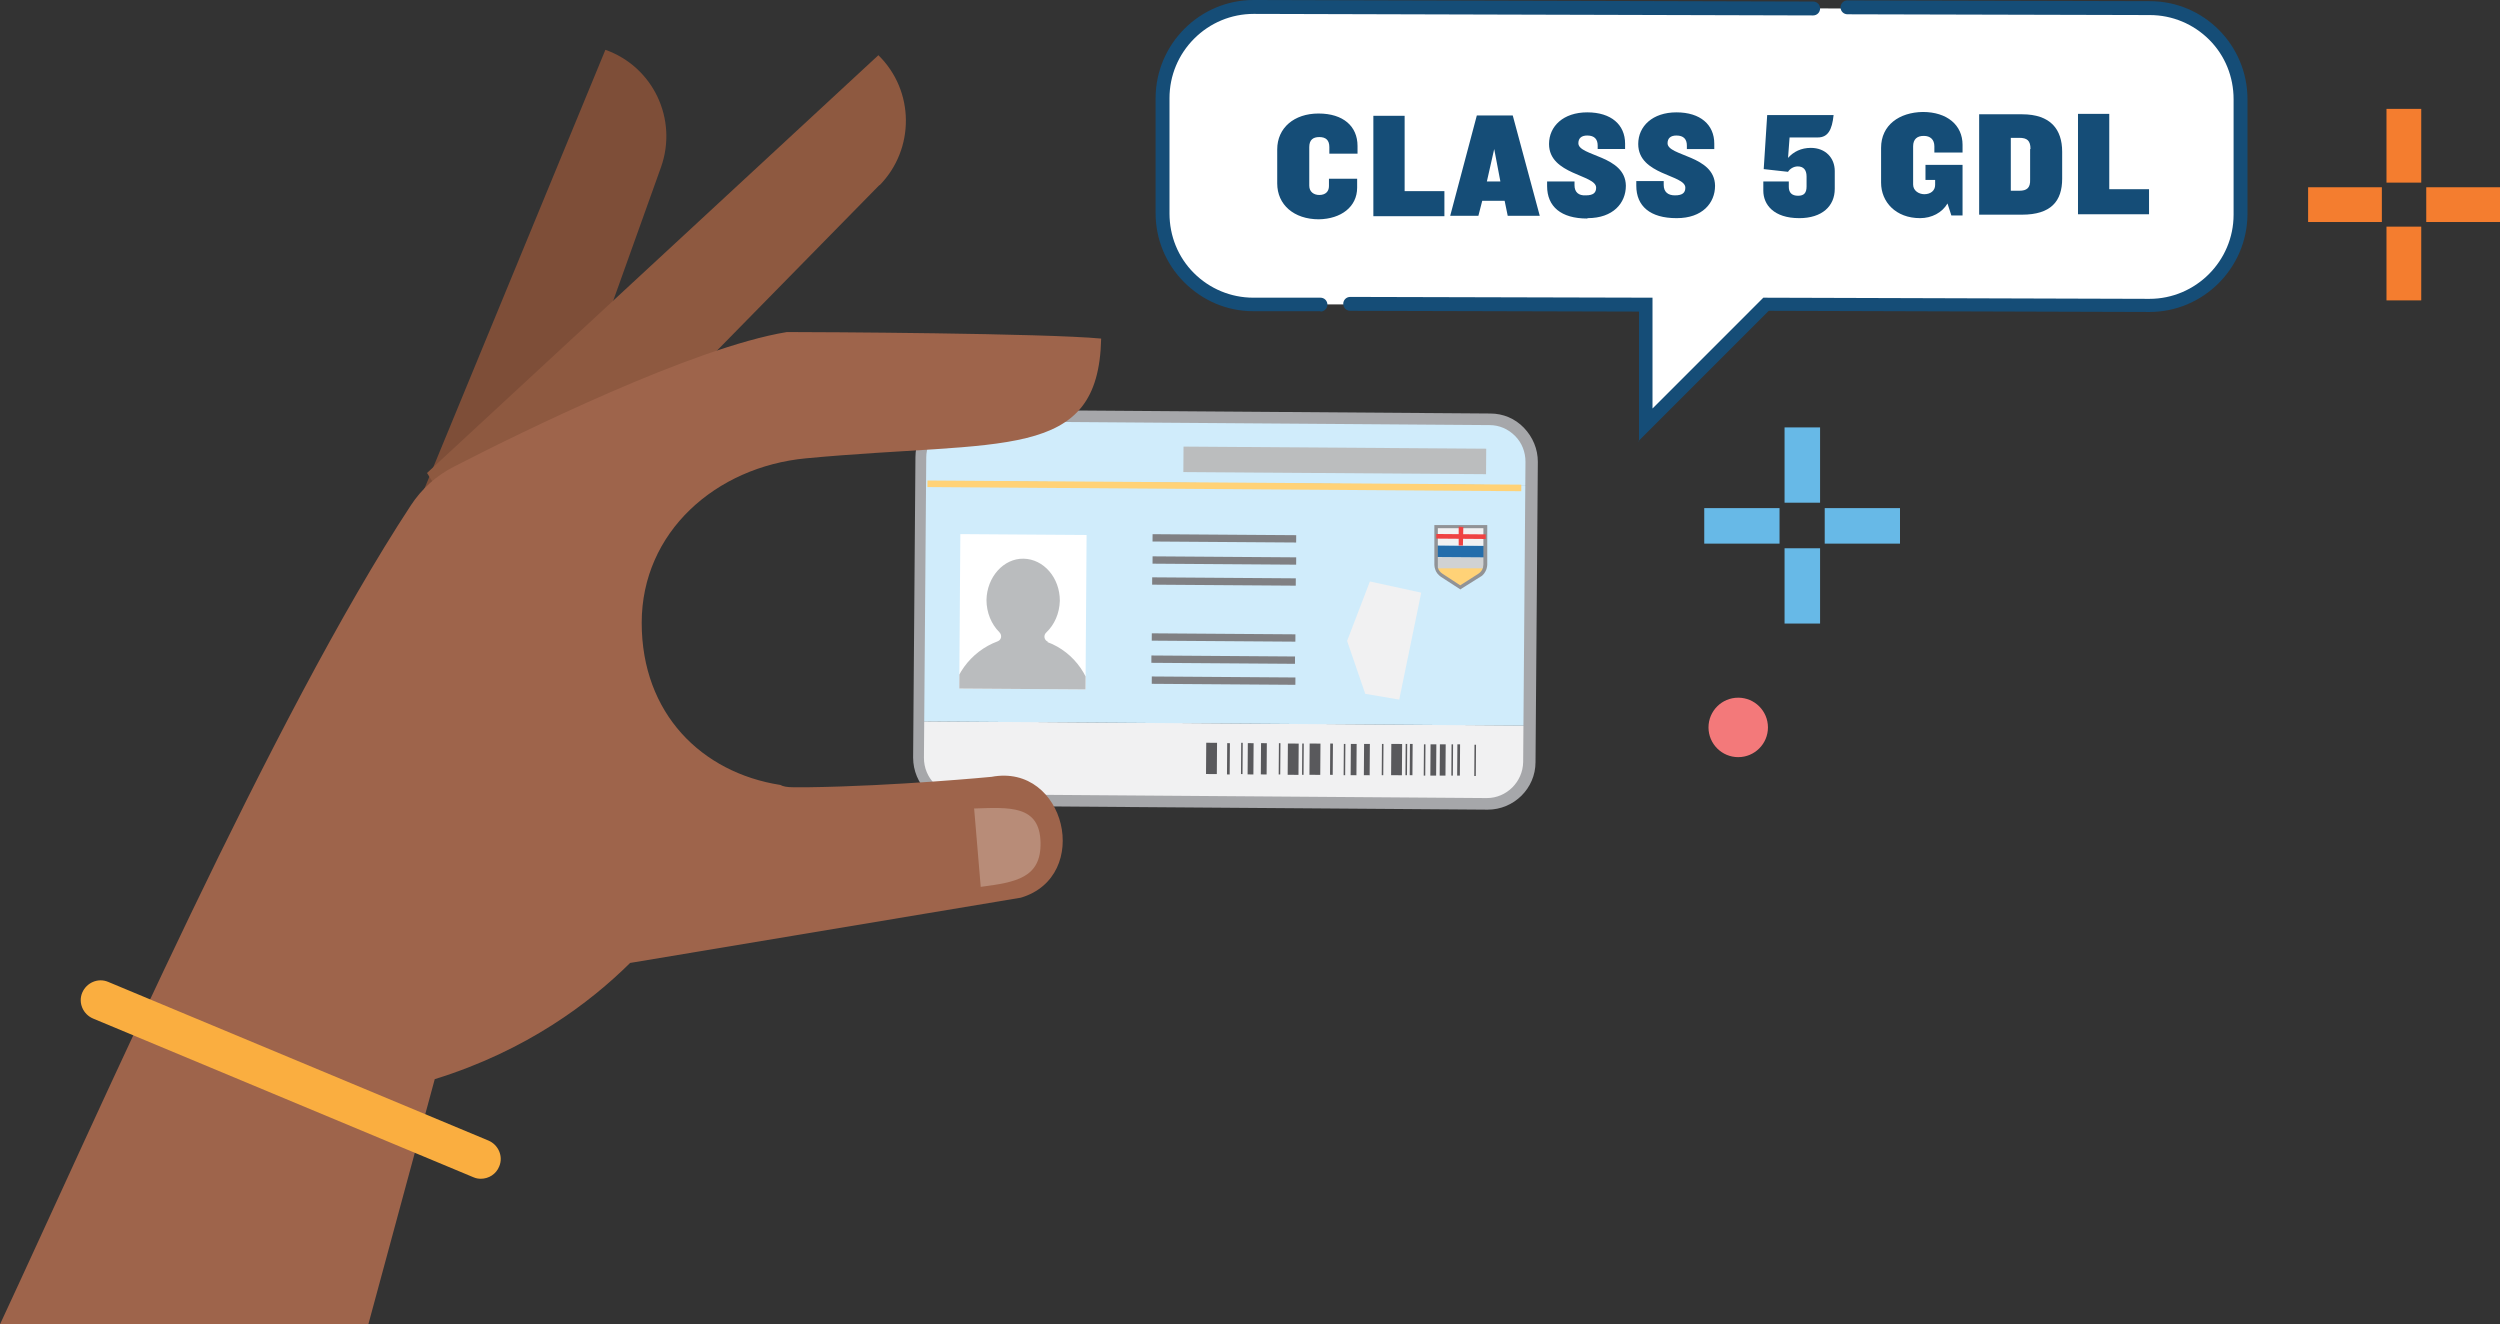
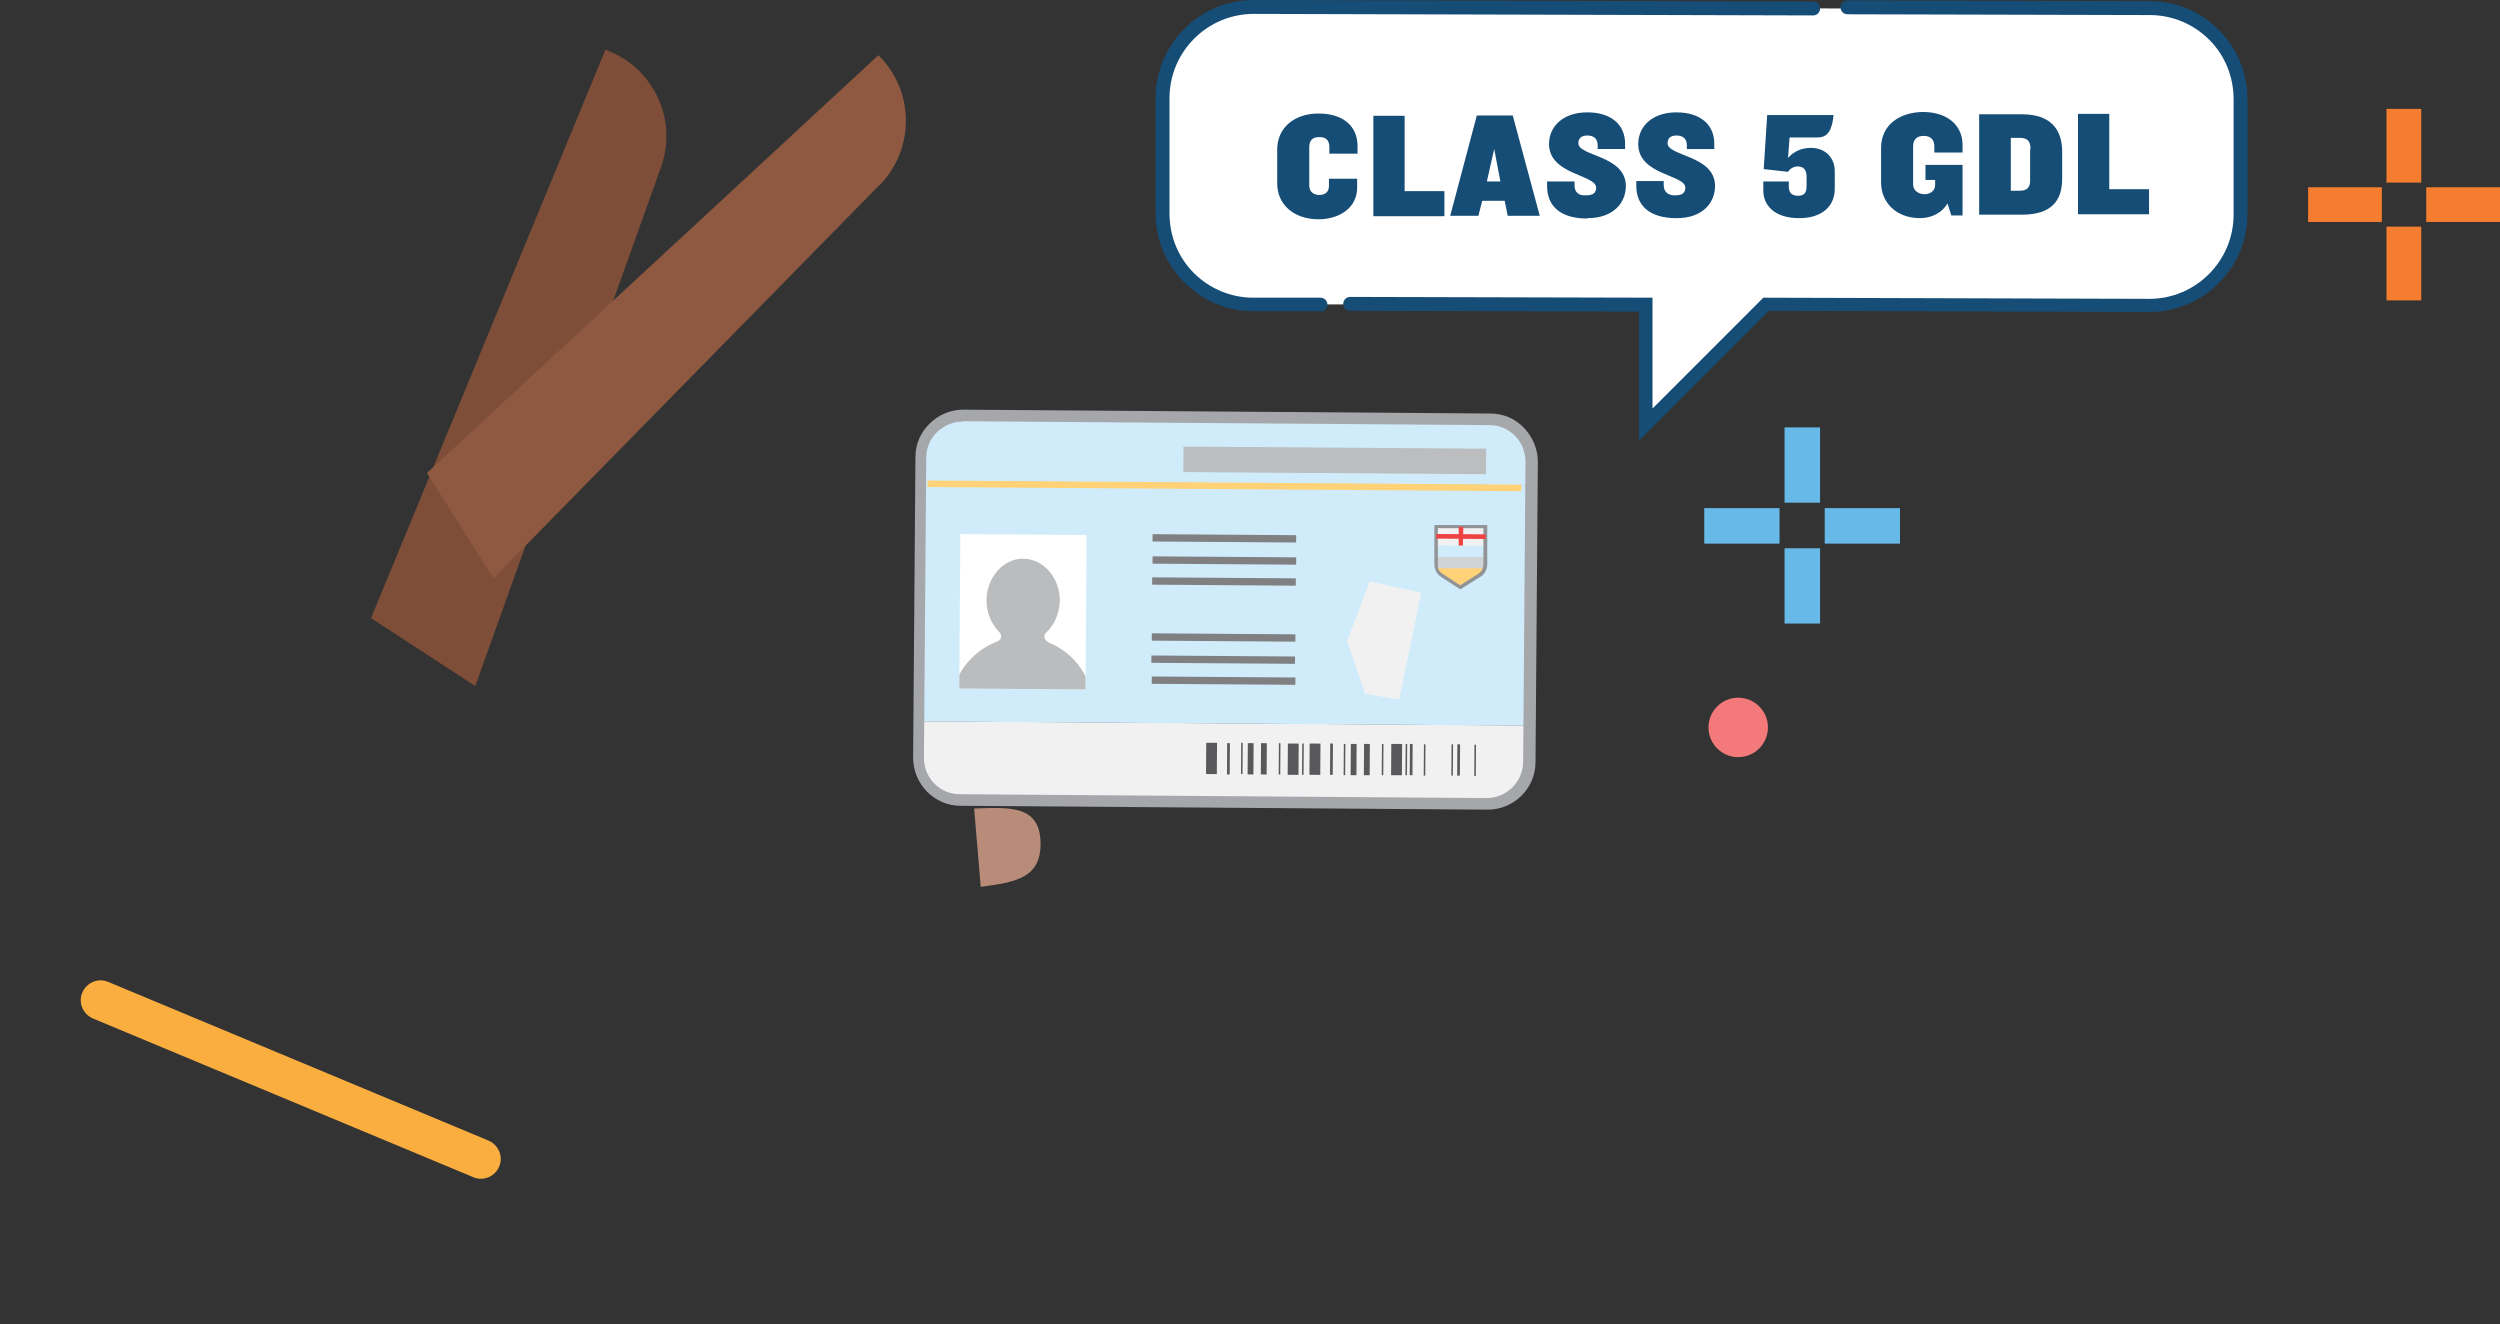
<svg xmlns="http://www.w3.org/2000/svg" id="Layer_1" data-name="Layer 1" version="1.1" viewBox="0 0 647.5 343">
  <rect x="0" y="0" width="647.5" height="343" fill="#333333" stroke="none" />
  <defs>
    <style>
      .cls-1 {
        fill: #67b9e7;
      }

      .cls-1, .cls-2, .cls-3, .cls-4, .cls-5, .cls-6, .cls-7, .cls-8, .cls-9, .cls-10, .cls-11, .cls-12, .cls-13, .cls-14, .cls-15, .cls-16, .cls-17, .cls-18, .cls-19, .cls-20, .cls-21, .cls-22, .cls-23 {
        stroke-width: 0px;
      }

      .cls-2 {
        fill: #faae40;
      }

      .cls-3 {
        fill: #236dab;
      }

      .cls-4 {
        fill: #f47d2f;
      }

      .cls-5 {
        fill: #f1f1f2;
      }

      .cls-24 {
        clip-path: url(#clippath);
      }

      .cls-6 {
        fill: #9e644b;
      }

      .cls-7 {
        fill: none;
      }

      .cls-8 {
        fill: #d0d2d3;
      }

      .cls-9 {
        fill: #8e5940;
      }

      .cls-10 {
        fill: #a6a7aa;
      }

      .cls-11 {
        fill: #808083;
      }

      .cls-12 {
        fill: #b88c78;
      }

      .cls-13 {
        fill: #919396;
      }

      .cls-14 {
        fill: #ef4242;
      }

      .cls-15 {
        fill: #59595c;
      }

      .cls-16 {
        fill: #f3797a;
      }

      .cls-17 {
        fill: #babcbe;
      }

      .cls-18 {
        fill: #154d77;
      }

      .cls-19 {
        fill: #7e4e38;
      }

      .cls-20 {
        fill: #ffd277;
      }

      .cls-21 {
        fill: #d0ecfb;
      }

      .cls-22 {
        fill: #fff;
      }

      .cls-23 {
        fill: #bbbdbe;
      }
    </style>
    <clipPath id="clippath">
      <rect class="cls-7" x="248.6" y="138.5" width="32.7" height="40" transform="translate(1.1 -1.9) rotate(.4)" />
    </clipPath>
  </defs>
  <g>
    <path class="cls-19" d="M171.2,43.3l-48.1,134.4-27-17.6L156.8,12.9h0c12.4,4.4,18.8,18,14.4,30.4Z" />
    <g>
      <g>
        <g>
          <path class="cls-5" d="M396.2,188v9.5c-.1,6-5,10.8-11,10.8l-136.5-1c-6,0-10.8-4.9-10.8-11v-9.5c0,0,158.3,1.1,158.3,1.1Z" />
          <rect class="cls-21" x="286.2" y="77.2" width="62.3" height="158.2" transform="translate(158.8 472.5) rotate(-89.6)" />
          <path class="cls-21" d="M396.7,119.6v6.1s-158.3-1.1-158.3-1.1v-6.1c0-6,5-10.8,11-10.8l136.5,1c6,0,10.8,4.9,10.8,11Z" />
        </g>
        <g>
          <g>
            <g>
              <path class="cls-8" d="M384.7,144.4v2c0,.3,0,.7-.2,1h-12.5c-.1-.4-.1-.7-.1-1.1v-2s12.8,0,12.8,0Z" />
-               <rect class="cls-3" x="376.9" y="136.4" width="3" height="12.8" transform="translate(232.9 520.2) rotate(-89.6)" />
              <rect class="cls-5" x="376" y="132.5" width="4.8" height="12.8" transform="translate(236.8 516.3) rotate(-89.6)" />
              <path class="cls-20" d="M372.1,147.2h12.5c-.2.8-.7,1.5-1.4,1.9l-4.9,3.1-4.8-3.2c-.7-.4-1.1-1.1-1.4-1.8Z" />
            </g>
            <path class="cls-13" d="M378.3,152.7l-5.1-3.3c-.7-.5-1.3-1.2-1.5-2-.1-.3-.2-.7-.2-1.1v-10.3c0,0,13.7,0,13.7,0v10.3c0,.3-.1.7-.2,1.1h0c-.3.8-.8,1.6-1.6,2l-5.1,3.2ZM372.4,136.8v9.4c0,.3,0,.6,0,.8.2.7.6,1.2,1.2,1.6l4.6,3,4.7-3c.6-.4,1-.9,1.2-1.6,0-.3.1-.6.1-.8v-9.4c0,0-11.9,0-11.9,0Z" />
          </g>
          <polygon class="cls-14" points="384.8 139.6 372 139.5 372 138.3 384.8 138.4 384.8 139.6" />
          <polygon class="cls-14" points="378.9 141.3 377.8 141.3 377.8 136.4 379 136.5 378.9 141.3" />
        </g>
        <rect class="cls-23" x="342.4" y="80" width="6.6" height="78.4" transform="translate(224.1 464.1) rotate(-89.6)" />
        <polygon class="cls-5" points="354.8 150.6 348.9 166 353.6 179.7 362.4 181.2 368.1 153.5 354.8 150.6" />
        <g>
          <rect class="cls-11" x="316" y="157.7" width="1.9" height="37.2" transform="translate(138.4 492) rotate(-89.6)" />
          <rect class="cls-11" x="316" y="152.2" width="1.9" height="37.2" transform="translate(143.8 486.6) rotate(-89.6)" />
          <rect class="cls-11" x="316" y="146.5" width="1.9" height="37.2" transform="translate(149.6 480.9) rotate(-89.6)" />
        </g>
        <g>
          <rect class="cls-11" x="316.1" y="132" width="1.9" height="37.2" transform="translate(164.2 466.6) rotate(-89.6)" />
          <rect class="cls-11" x="316.2" y="126.6" width="1.9" height="37.2" transform="translate(169.7 461.3) rotate(-89.6)" />
          <rect class="cls-11" x="316.2" y="120.9" width="1.9" height="37.2" transform="translate(175.4 455.6) rotate(-89.6)" />
        </g>
        <g>
          <rect class="cls-22" x="248.6" y="138.5" width="32.7" height="40" transform="translate(1.1 -1.9) rotate(.4)" />
          <g class="cls-24">
            <path class="cls-17" d="M271.4,166.2c-1-.4-1.2-1.7-.4-2.4,2.1-2,3.4-4.9,3.5-8.2,0-6-4.2-10.8-9.4-10.9s-9.5,4.8-9.6,10.7c0,3.3,1.3,6.3,3.3,8.3.8.8.6,2-.4,2.4-7,2.6-12.1,9.3-12.2,17.3l37,.3c0-7.9-4.9-14.8-11.9-17.4Z" />
          </g>
        </g>
        <rect class="cls-20" x="316.4" y="49" width="1.7" height="153.8" transform="translate(189 442.2) rotate(-89.6)" />
        <g>
          <rect class="cls-15" x="309.8" y="195.1" width="8.1" height="2.8" transform="translate(115.1 508.9) rotate(-89.6)" />
          <rect class="cls-15" x="331" y="195.2" width="8.1" height="2.8" transform="translate(136 530.3) rotate(-89.6)" />
          <rect class="cls-15" x="314.1" y="196.2" width="8.1" height=".7" transform="translate(119.4 513.3) rotate(-89.6)" />
          <rect class="cls-15" x="319.9" y="195.8" width="8.1" height="1.5" transform="translate(125.1 519.1) rotate(-89.6)" />
          <rect class="cls-15" x="323.4" y="195.8" width="8.1" height="1.5" transform="translate(128.5 522.6) rotate(-89.6)" />
          <rect class="cls-15" x="317.6" y="196.4" width="8.1" height=".4" transform="translate(122.8 516.7) rotate(-89.6)" />
          <rect class="cls-15" x="372.2" y="196.7" width="8.1" height=".4" transform="translate(176.6 571.7) rotate(-89.6)" />
          <rect class="cls-15" x="378.1" y="196.8" width="8.1" height=".4" transform="translate(182.4 577.7) rotate(-89.6)" />
          <rect class="cls-15" x="327.4" y="196.4" width="8.1" height=".4" transform="translate(132.5 526.6) rotate(-89.6)" />
          <rect class="cls-15" x="333.4" y="196.5" width="8.1" height=".4" transform="translate(138.4 532.7) rotate(-89.6)" />
          <rect class="cls-15" x="336.6" y="195.3" width="8.1" height="2.8" transform="translate(141.5 535.9) rotate(-89.6)" />
          <rect class="cls-15" x="357.8" y="195.4" width="8.1" height="2.8" transform="translate(162.4 557.2) rotate(-89.6)" />
          <rect class="cls-15" x="340.9" y="196.4" width="8.1" height=".7" transform="translate(145.7 540.2) rotate(-89.6)" />
          <rect class="cls-15" x="373.8" y="196.6" width="8.1" height=".7" transform="translate(178.2 573.3) rotate(-89.6)" />
          <rect class="cls-15" x="346.6" y="196" width="8.1" height="1.5" transform="translate(151.4 546) rotate(-89.6)" />
          <rect class="cls-15" x="350.1" y="196" width="8.1" height="1.5" transform="translate(154.8 549.5) rotate(-89.6)" />
-           <rect class="cls-15" x="369.8" y="196.1" width="8.1" height="1.5" transform="translate(174.2 569.3) rotate(-89.6)" />
          <rect class="cls-15" x="344.3" y="196.5" width="8.1" height=".4" transform="translate(149.1 543.7) rotate(-89.6)" />
          <rect class="cls-15" x="361.6" y="196.5" width="8.1" height=".7" transform="translate(166.1 561) rotate(-89.6)" />
-           <rect class="cls-15" x="367.3" y="196.1" width="8.1" height="1.5" transform="translate(171.8 566.8) rotate(-89.6)" />
          <rect class="cls-15" x="365" y="196.7" width="8.1" height=".4" transform="translate(169.5 564.5) rotate(-89.6)" />
          <rect class="cls-15" x="354.1" y="196.6" width="8.1" height=".4" transform="translate(158.8 553.5) rotate(-89.6)" />
          <rect class="cls-15" x="360.2" y="196.7" width="8.1" height=".4" transform="translate(164.8 559.6) rotate(-89.6)" />
        </g>
      </g>
      <path class="cls-10" d="M385.3,209.7h0l-136.5-1c-6.8,0-12.3-5.6-12.3-12.5l.6-77.8c0-3.3,1.3-6.4,3.7-8.7,2.3-2.3,5.4-3.6,8.7-3.6h0l136.5,1c3.3,0,6.4,1.3,8.7,3.7s3.6,5.5,3.6,8.8l-.6,77.8c0,6.8-5.6,12.3-12.4,12.3ZM249.3,109.2c-2.5,0-4.8,1-6.6,2.7-1.8,1.8-2.8,4.1-2.8,6.6l-.6,77.8c0,5.2,4.1,9.4,9.3,9.4l136.5,1h0c5.1,0,9.3-4.2,9.4-9.3l.6-77.8c0-2.5-.9-4.9-2.7-6.7-1.8-1.8-4.1-2.8-6.6-2.8l-136.5-1h0Z" />
    </g>
    <g>
      <path class="cls-22" d="M301.2,25.3c0-13,10.6-23.6,23.6-23.5l232.1.6c13,0,23.6,10.6,23.5,23.6v29.9c-.1,13-10.7,23.6-23.7,23.5l-99.3-.3-31.2,31.2v-31.3s-101.6-.2-101.6-.2c-13,0-23.6-10.6-23.5-23.6v-29.9Z" />
      <path class="cls-18" d="M424.5,114.5v-33.8l-74.8-.2c-1,0-1.8-.8-1.8-1.8,0-1,.8-1.8,1.8-1.8h0l78.3.2v28.7l28.7-28.7,100,.3h0c12,0,21.8-9.8,21.8-21.8v-29.9c0-5.8-2.2-11.3-6.3-15.4-4.1-4.1-9.6-6.4-15.4-6.4l-78.3-.2c-1,0-1.8-.8-1.8-1.8,0-1,.8-1.8,1.8-1.8h0l78.3.2c14,0,25.3,11.4,25.3,25.4v29.8c-.1,14-11.5,25.3-25.4,25.3h0l-98.6-.3-33.7,33.7Z" />
      <path class="cls-18" d="M342,80.6h-17.4c-6.8,0-13.1-2.7-17.9-7.5-4.8-4.8-7.4-11.2-7.4-17.9v-29.9c.1-14,11.5-25.3,25.4-25.3h0l144.9.4c1,0,1.8.8,1.8,1.8,0,1-.8,1.8-1.8,1.8h0l-144.9-.4h0c-5.8,0-11.3,2.3-15.4,6.4-4.1,4.1-6.4,9.6-6.4,15.4v29.9c0,5.8,2.2,11.3,6.3,15.4,4.1,4.1,9.6,6.4,15.4,6.4h17.4c1,0,1.8.8,1.8,1.8,0,1-.8,1.8-1.8,1.8Z" />
    </g>
    <g>
      <path class="cls-18" d="M344.3,39.7v-1.6c0-1.8-.9-2.6-2.6-2.6-1.6,0-2.6.7-2.6,2.6v10c0,1.6,1.2,2.4,2.6,2.4,1.6,0,2.5-.9,2.5-2.3v-1.9s7.3,0,7.3,0v2.3c0,5-4.2,8.1-9.9,8.2-6.5,0-10.8-3.8-10.8-9.3v-8.8c0-5.6,4.4-9.3,10.7-9.3,6.4,0,10.1,3.3,10.1,8.4v2s-7.3,0-7.3,0Z" />
      <path class="cls-18" d="M355.7,56v-26c0,0,8.1,0,8.1,0v19.5s10.3,0,10.3,0v6.5s-18.4,0-18.4,0Z" />
      <path class="cls-18" d="M390.5,55.9l-.8-3.9h-5.8s-1,3.9-1,3.9h-7.3s6.9-26,6.9-26h9.3s7,26,7,26h-8.4ZM387,38.6l-1.9,8.4h3.5s-1.6-8.4-1.6-8.4Z" />
      <path class="cls-18" d="M411.1,56.6c-6.8,0-10.4-3.1-10.4-8.4v-1.2s7.1,0,7.1,0v1c0,1.8,1.1,2.7,2.9,2.6,2,0,2.7-.7,2.7-2,0-3.4-12.2-3.3-12.2-11.3,0-4.6,3.7-8.2,9.9-8.2,6.2,0,9.8,3.2,9.8,8.1v1.4s-7.1,0-7.1,0v-.9c0-1.6-.8-2.6-2.7-2.6-1.5,0-2.3.7-2.3,2,0,3.4,12.2,3.1,12.3,11,0,4.5-3.3,8.4-9.9,8.4Z" />
      <path class="cls-18" d="M434.2,56.5c-6.8,0-10.4-3.1-10.4-8.4v-1.2s7.1,0,7.1,0v1c0,1.8,1.1,2.7,2.9,2.7,2,0,2.7-.7,2.7-2,0-3.4-12.2-3.2-12.2-11.3,0-4.6,3.7-8.2,9.9-8.2,6.2,0,9.8,3.2,9.8,8.1v1.4s-7.1,0-7.1,0v-.9c0-1.6-.8-2.6-2.7-2.6-1.5,0-2.3.7-2.3,2,0,3.4,12.2,3.1,12.3,11,0,4.5-3.3,8.4-9.9,8.4Z" />
      <path class="cls-18" d="M466,56.5c-6.6,0-9.3-3.5-9.3-7.1v-2.4s6.6,0,6.6,0v1.4c0,1.5.8,2.3,2.4,2.3,1.6,0,2.2-.8,2.2-2.4v-2.6c0-1.7-.8-2.6-2.3-2.6-1.1,0-2.1.7-2.5,1.4l-6.3-.7.9-14h17.2c-.4,3.9-1.5,5.8-4.1,5.8h-7.3s-.4,5.3-.4,5.3c1.4-1.6,3.4-2.6,5.9-2.6,3.8,0,6.2,2.6,6.2,6v4.6c0,4.5-3.3,7.6-9.2,7.6Z" />
      <path class="cls-18" d="M498.2,35.2c-1.6,0-2.7.8-2.7,2.7v9.9c0,1.6,1.5,2.5,2.9,2.5,1.6,0,2.8-.9,2.8-2.4v-1.3s-2.5,0-2.5,0v-3.9s9.6,0,9.6,0v13.1s-2.9,0-2.9,0l-1-3.1c-1.4,2.4-4.1,3.8-7.1,3.8-6.3,0-10.1-4.2-10.1-9.2v-9c0-5.9,4.7-9.2,10.8-9.3,6.3,0,10.3,3.4,10.3,8.5v2s-7.3,0-7.3,0v-1.6c0-1.8-1.1-2.7-2.7-2.7Z" />
      <path class="cls-18" d="M523.7,55.6h-11.1s0-26,0-26h11.1c7.4,0,10.4,3.9,10.4,9.7v7c0,5.8-2.9,9.3-10.4,9.3ZM525.9,38.6c0-2.2-.9-2.9-2.9-2.9h-2.2s0,13.7,0,13.7h2.2c1.9,0,2.9-.7,2.8-2.9v-7.9Z" />
      <path class="cls-18" d="M538.2,55.5v-26c0,0,8.1,0,8.1,0v19.5s10.3,0,10.3,0v6.5s-18.4,0-18.4,0Z" />
    </g>
    <path class="cls-9" d="M227.8,47.9l-100,101.9-17.2-27.3L227.5,14.3h0c9.4,9.2,9.5,24.3.3,33.7Z" />
-     <path class="cls-6" d="M285.2,87.7c-.7,32.1-25.3,26.2-76.4,31-23.4,2.2-42.6,19.1-42.6,42.6s15.5,38.8,35.9,42c.7.4,1.8.6,3.4.6h3.3c.2,0,.4,0,.5,0,22.6-.3,47.5-2.7,47.5-2.7,19.2-3.6,26.1,25.8,7.6,31.3l-101.2,16.9c-10.3,10.2-26.7,22.7-50.6,30.1l-17.2,63.5H0c25.9-55.6,70.5-157.4,106.4-212.1,2.8-4.3,6.7-7.8,11.3-10.1,17.1-8.8,61.8-30.8,86.1-34.8,8.2,0,66.9.3,81.5,1.7Z" />
    <path class="cls-12" d="M254,229.7c9.1-1.2,15.7-2.3,15.5-11.5-.2-9.7-8-9.1-17.2-8.8l1.7,20.2Z" />
    <path class="cls-2" d="M124.6,305.3c-.7,0-1.3-.1-2-.4l-98.5-41.1c-2.6-1.1-3.9-4.1-2.8-6.7,1.1-2.6,4.1-3.9,6.7-2.8l98.5,41.1c2.6,1.1,3.9,4.1,2.8,6.7-.8,2-2.7,3.2-4.8,3.2Z" />
  </g>
  <g>
    <circle class="cls-16" cx="450.2" cy="188.4" r="7.7" />
    <g>
      <rect class="cls-1" x="462.2" y="110.7" width="9.2" height="19.5" />
      <rect class="cls-1" x="462.2" y="142" width="9.2" height="19.5" />
      <rect class="cls-1" x="441.4" y="131.6" width="19.5" height="9.2" />
      <rect class="cls-1" x="472.6" y="131.6" width="19.5" height="9.2" />
    </g>
    <g>
      <rect class="cls-4" x="618.1" y="28.2" width="9" height="19.1" />
      <rect class="cls-4" x="618.1" y="58.7" width="9" height="19.1" />
      <rect class="cls-4" x="597.8" y="48.5" width="19.1" height="9" />
      <rect class="cls-4" x="628.4" y="48.5" width="19.1" height="9" />
    </g>
  </g>
</svg>